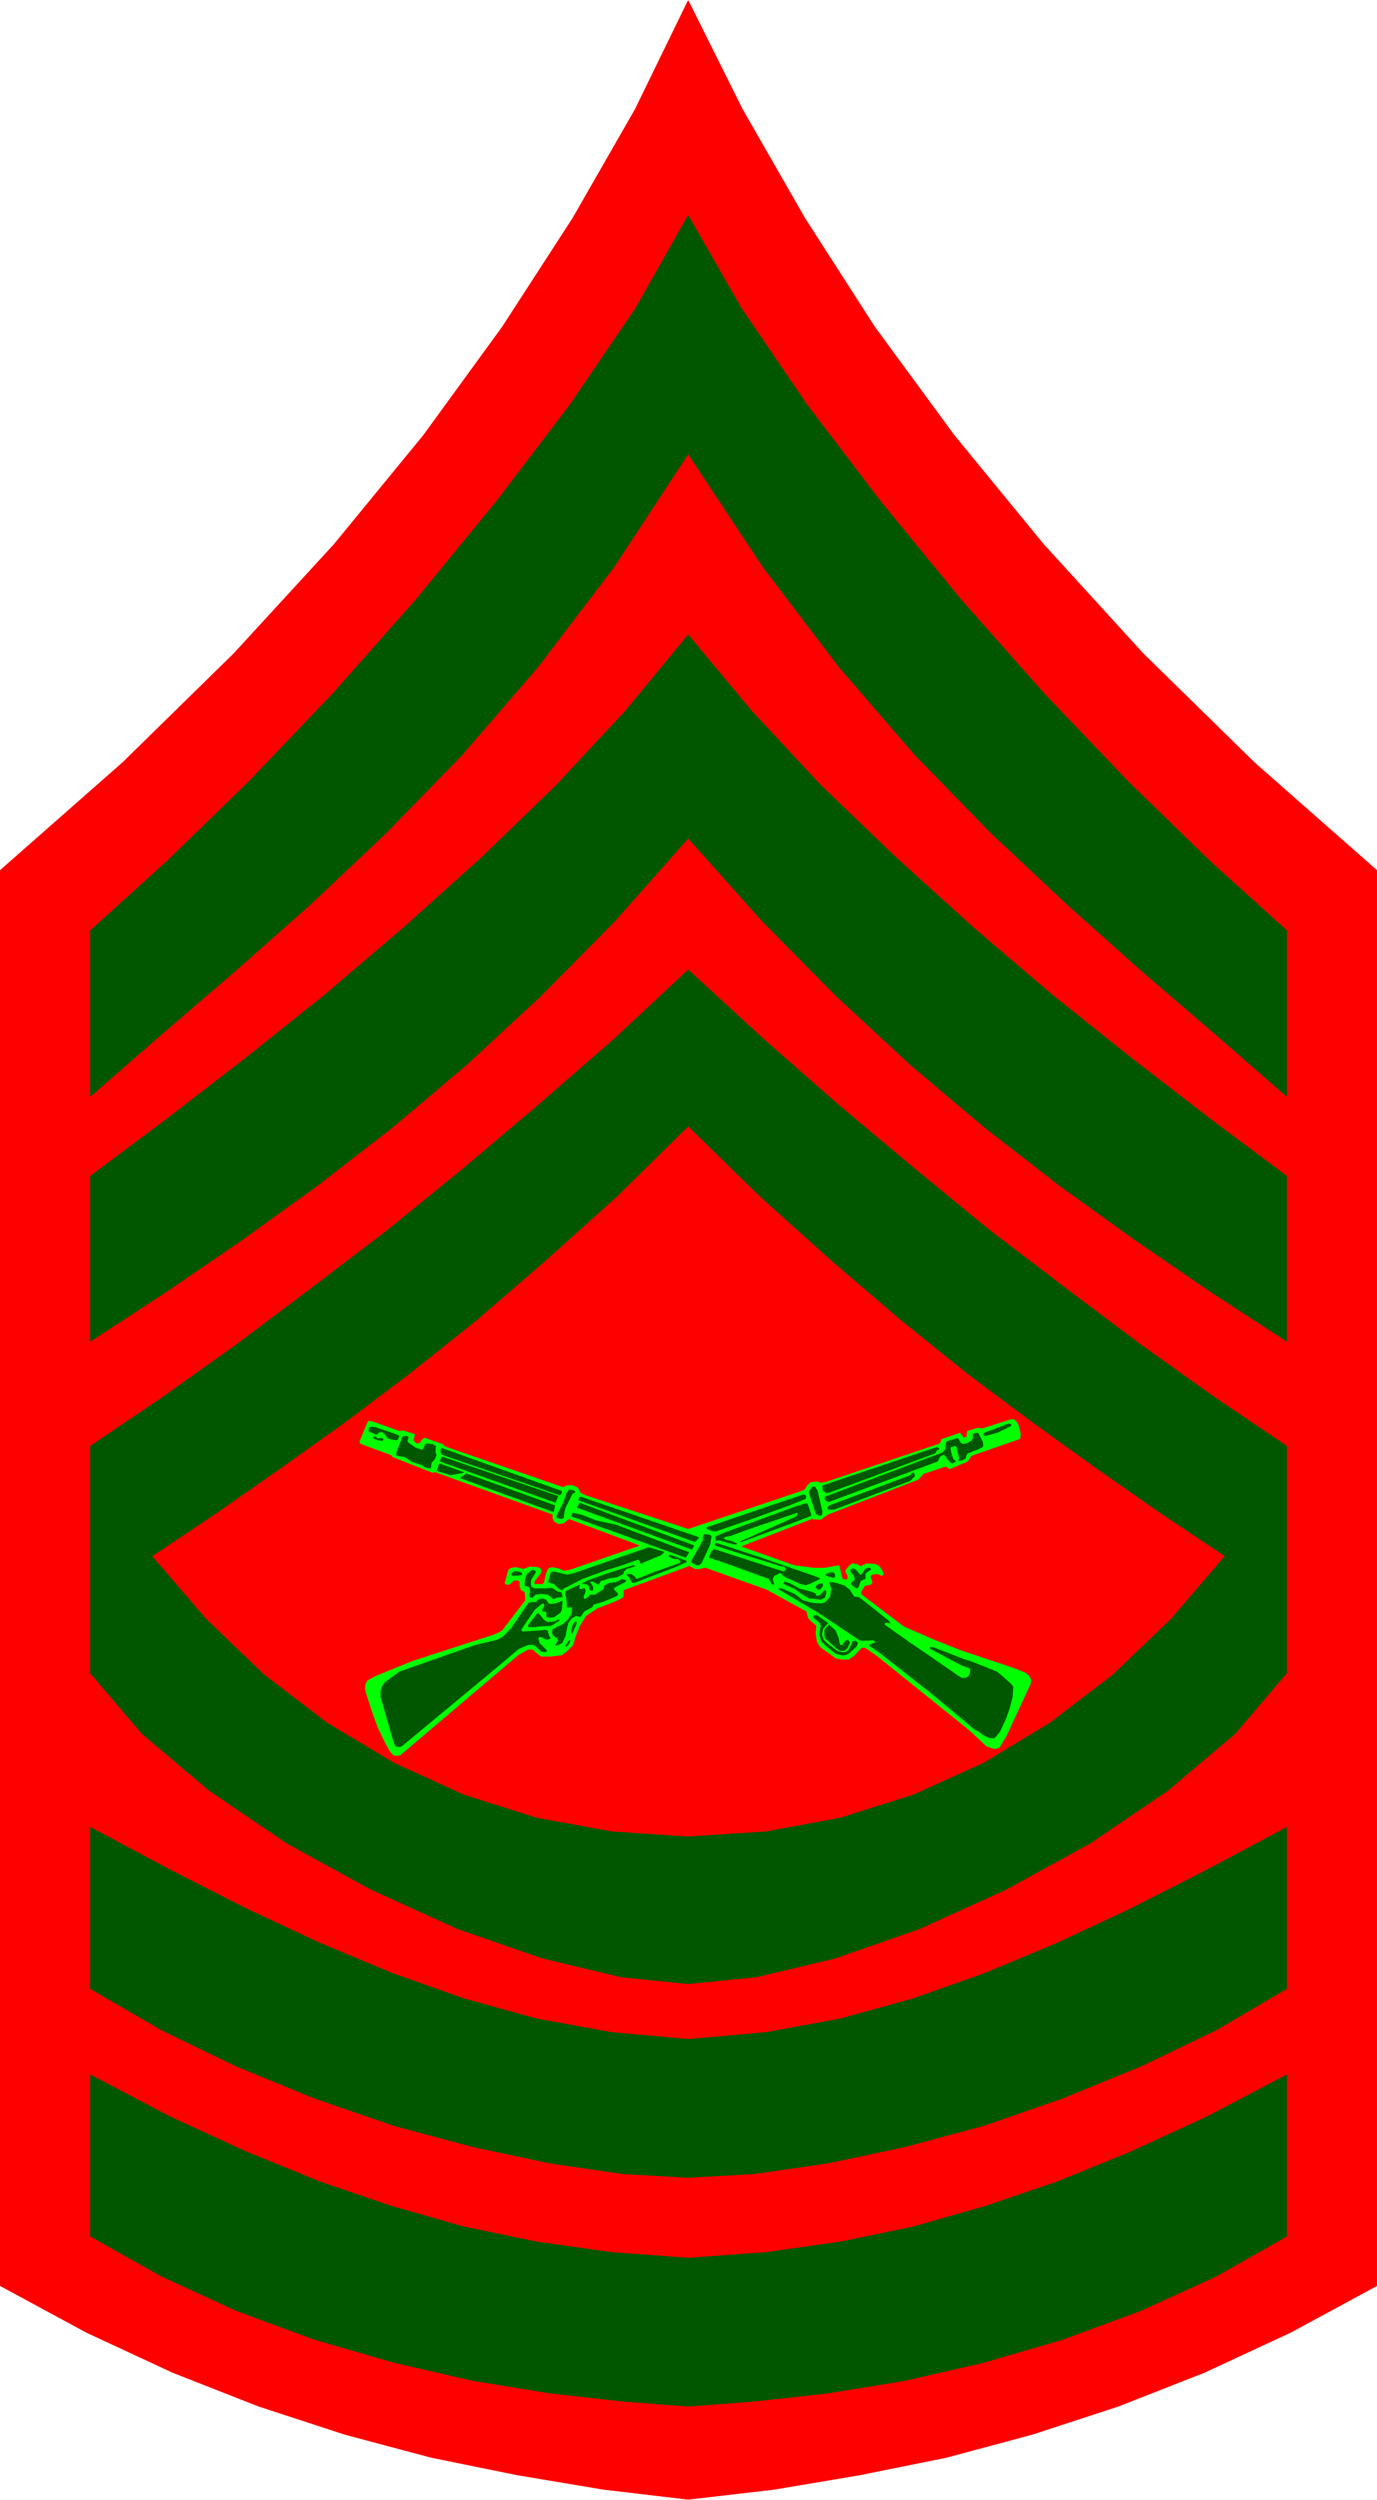
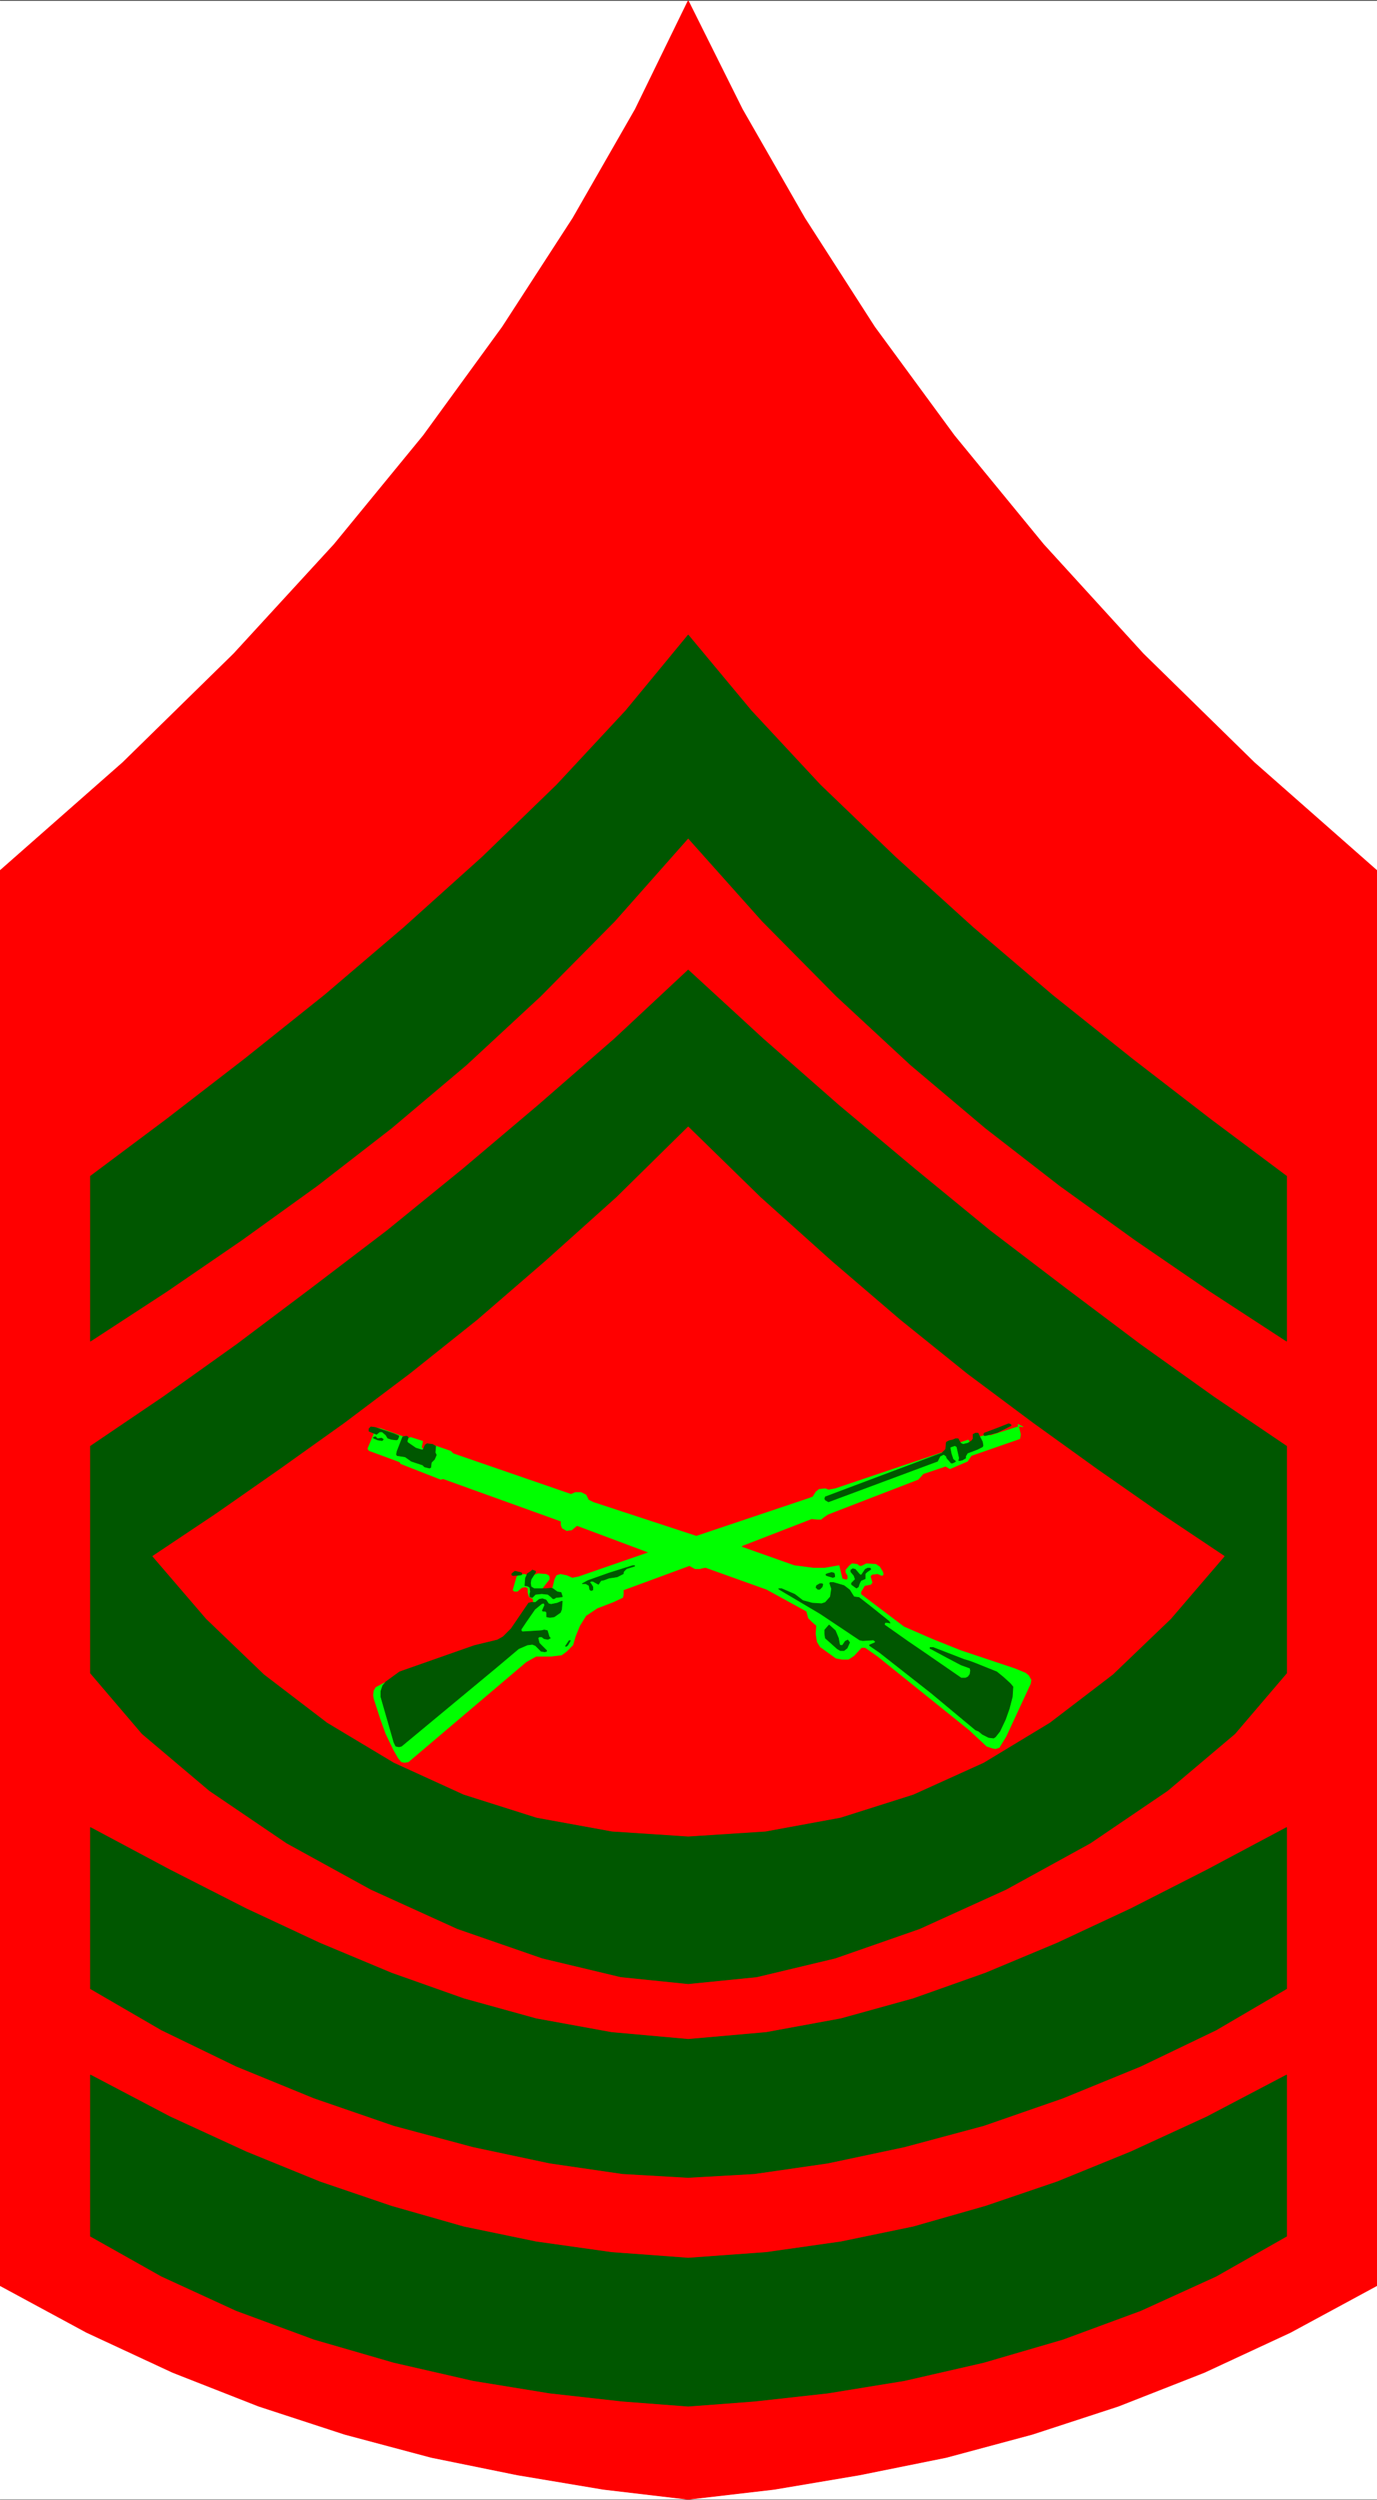
<svg xmlns="http://www.w3.org/2000/svg" width="2198.62" height="3990.859" viewBox="0 0 1648.965 2993.144">
  <rect x="0" y="0" width="1648.965" height="2993.144" fill="#333333" stroke="none" />
  <defs>
    <clipPath id="a">
      <path d="M0 0h1648.965v2992H0Zm0 0" />
    </clipPath>
  </defs>
-   <path style="fill:#fff;fill-opacity:1;fill-rule:nonzero;stroke:none" d="M0 2992.184h1648.965V-.961H0Zm0 0" transform="translate(0 .96)" />
  <g clip-path="url(#a)" transform="translate(0 .96)">
    <path style="fill:#fff;fill-opacity:1;fill-rule:evenodd;stroke:#fff;stroke-width:.14;stroke-linecap:square;stroke-linejoin:bevel;stroke-miterlimit:10;stroke-opacity:1" d="M0 .64h316.5v574.22H0Zm0 0" transform="matrix(5.21 0 0 -5.21 0 2994.79)" />
    <path style="fill:red;fill-opacity:1;fill-rule:evenodd;stroke:red;stroke-width:.14;stroke-linecap:square;stroke-linejoin:bevel;stroke-miterlimit:10;stroke-opacity:1" d="m158.18.64-19.49 2.3-19.77 3.31-19.77 4.02-19.92 5.31-19.77 6.46-19.77 7.76-19.77 9.19L0 49.76v325.17l28.23 24.85 25.5 24.99L76.8 449.9l20.49 24.99 18.19 24.99 16.19 24.99 14.33 25 12.18 24.99 12.46-24.99 14.33-25 16.05-24.99 18.34-24.99 20.49-24.99 22.92-25.13 25.51-24.99 28.22-24.85V49.76l-19.91-10.77-19.78-9.19-19.77-7.76-19.77-6.46-19.77-5.31-19.92-4.02-19.63-3.31Zm0 0" transform="matrix(5.21 0 0 -5.21 0 2994.79)" />
  </g>
-   <path style="fill:#005700;fill-opacity:1;fill-rule:evenodd;stroke:#005700;stroke-width:.14;stroke-linecap:square;stroke-linejoin:bevel;stroke-miterlimit:10;stroke-opacity:1" d="m158.18 525.45-12.04-21.26-15.04-22.12-17.05-22.4-18.48-22.55-19.06-21.54-19.34-20.25-18.77-18.25-17.62-15.94v-38.06l16.47 14.36 16.91 14.51 17.19 15.22 17.34 16.38 17.48 17.95 17.48 20.25 17.48 22.98 17.05 26 17.19-26 17.48-22.98 17.48-20.25 17.48-17.95 17.48-16.38 17.05-15.22 16.91-14.51 16.48-14.36v38.06l-17.63 15.94-18.77 18.25-19.34 20.25-19.06 21.54-18.48 22.55-17.05 22.4-15.04 22.12zm0 0" transform="matrix(5.21 0 0 -5.21 0 2995.75)" />
  <path style="fill:#005700;fill-opacity:1;fill-rule:evenodd;stroke:#005700;stroke-width:.14;stroke-linecap:square;stroke-linejoin:bevel;stroke-miterlimit:10;stroke-opacity:1" d="m158.18 382.4-16.91-19.1-17.05-17.24-17.05-15.8-17.19-14.5-17.05-13.22-17.34-12.49-17.19-11.78-17.62-11.49v37.92l17.48 13.07 18.05 13.93 18.34 14.65 18.19 15.51 18.06 16.23 17.05 16.52 15.9 17.09 14.33 17.38 14.47-17.38 15.9-17.09 17.2-16.52 17.91-16.23 18.19-15.51 18.34-14.65 18.06-13.93 17.48-13.07v-37.92l-17.63 11.49-17.19 11.78-17.34 12.49-17.05 13.22-17.19 14.5-17.05 15.8-17.05 17.24zm0 0" transform="matrix(5.21 0 0 -5.21 0 2995.75)" />
  <path style="fill:#005700;fill-opacity:1;fill-rule:evenodd;stroke:#005700;stroke-width:.14;stroke-linecap:square;stroke-linejoin:bevel;stroke-miterlimit:10;stroke-opacity:1" d="m158.18 119.13-15.48 1.58-18.05 4.31-19.48 6.75-19.92 9.05-19.34 10.63-17.77 12.06-15.47 13.07-11.89 13.94v52.13L37.54 254l16.91 12.06 17.19 12.93 17.34 13.21 17.48 14.22 17.33 14.65 17.48 15.23 16.91 15.79 17.19-15.79 17.34-15.23 17.48-14.65 17.34-14.22 17.33-13.21 17.2-12.93 16.9-12.06 16.77-11.35v-52.13l-11.9-13.94-15.47-13.07-17.77-12.06-19.34-10.63-19.91-9.05-19.35-6.75-18.05-4.31zm0-97.09-15.05 1.15-16.76 1.87-17.62 2.87-18.2 4.17-18.34 5.31-17.91 6.61-17.19 7.9-16.33 9.19v37.06l18.33-9.63 17.48-8.04 16.91-6.89L89.98 68l16.62-4.74 16.62-3.44 17.34-2.44 17.62-1.3 17.91 1.3 17.19 2.44 16.62 3.44L226.52 68 243 73.61l16.91 6.89 17.48 8.04 18.34 9.63V61.11l-16.19-9.19-17.34-7.9-17.91-6.61-18.2-5.31-18.19-4.17-17.63-2.87-16.9-1.87zm0 0" transform="matrix(5.21 0 0 -5.21 0 2995.75)" />
  <path style="fill:#005700;fill-opacity:1;fill-rule:evenodd;stroke:#005700;stroke-width:.14;stroke-linecap:square;stroke-linejoin:bevel;stroke-miterlimit:10;stroke-opacity:1" d="m158.18 74.61-15.05.86-16.76 2.44-17.62 3.74-18.2 4.88-18.34 6.32-17.91 7.33-17.19 8.33-16.33 9.48v37.05l18.33-9.77 17.48-8.9 16.91-7.9 16.48-6.89 16.62-5.89 16.62-4.6 17.34-3.16 17.62-1.58 17.91 1.58 17.19 3.16 16.62 4.6 16.62 5.89 16.48 6.89 16.91 7.9 17.48 8.9 18.34 9.77v-37.05l-16.19-9.48-17.34-8.33-17.91-7.33-18.2-6.32-18.19-4.88-17.63-3.74-16.9-2.44Zm0 0" transform="matrix(5.21 0 0 -5.21 0 2995.75)" />
  <path style="fill:red;fill-opacity:1;fill-rule:evenodd;stroke:red;stroke-width:.14;stroke-linecap:square;stroke-linejoin:bevel;stroke-miterlimit:10;stroke-opacity:1" d="m158.18 153.03 17.77 1.15 17.19 3.16 16.76 5.31 16.19 7.33 15.19 9.19 14.47 11.06 13.33 12.78 12.32 14.36-14.62 9.77-14.61 10.2-14.76 10.63-15.19 11.34-15.33 12.35-15.76 13.5-16.33 14.65-16.62 16.23-16.48-16.23-16.33-14.65-15.62-13.5-15.47-12.35-15.05-11.34-14.9-10.63-14.61-10.2-14.62-9.77 12.33-14.36 13.32-12.78 14.47-11.06 15.33-9.19 16.05-7.33 16.76-5.31 17.34-3.16zm0 0" transform="matrix(5.21 0 0 -5.21 0 2995.75)" />
-   <path style="fill:#0f0;fill-opacity:1;fill-rule:evenodd;stroke:#0f0;stroke-width:.14;stroke-linecap:square;stroke-linejoin:bevel;stroke-miterlimit:10;stroke-opacity:1" d="m233.97 247.68.29-1.01.29-1.29-.15-1-11.17-3.88-.86-1.3-4.01-1.72-1.01.58-5.16-1.73-1.14-1.29-19.34-7.47-1.44-.57-.86-.58-.71-.57h-.86l-1.29.14-15.91-6.17-.28-.29 12.18-4.31 4.44-.58h2.58l3.29.58.72-3.02.43-.14.57-.14.29.28v.72l-.43.72v.57l.86 1.01.57.43 1.15-.14.57-.43h.43l1.15.57 2.15-.14.86-.58.71-1.15.14-.57-.28-.29-1 .43-1.29-.14-.43-.43.43-1.44-.29-.43-1.43-.29-.86-1.43v-.58l9.88-7.47 6.59-2.87 6.45-2.58 12.47-4.17 2.43-1 .72-.58.57-1-.14-.87-5.59-12.06-1.58-2.59-.86-.28-.71.14-1.29.43-4.01 3.74-21.06 16.94-2.87 2.01h-.86l-1.72-1.86-1.29-.86h-1.43l-1.43.28-3.59 2.59-.71 1.15-.29 1.86.14 1.87-1 .86-.86.86-.43 1.58-9.17 5.03-14.04 5.03-.86-.15-.43-.14h-1.15l-1.28.72-15.19-5.6v-1.01l-.15-.72-2.14-1-3.73-1.44-2.58-1.72-1.43-2.3-1-2.44-.58-2.01-1.43-1.44-1.15-.86-2.43-.29h-2.29l-1.15.87-.72.71h-1.14l-2.3-1.29-27.08-22.98-.86-.14-.71.14-.72.86-1.14 2.01-1.72 3.59-1.15 3.16-1.58 4.89-.14.86.14 1 .43.72 1.87 1.01 8.45 3.44 18.63 6.04 1 .43 1 .57 5.3 6.9v.86l-.14 1.15-.86.43-.29 1v1.01l-.57.29-.86-.15-1-.86h-.72l-.28.29.85 3.01.58.43 1.14.15 1.72-.43 1.44.57 1.86-.14.57-.29.15-.29v-.57l-1.58-2.01v-.72h2.01l.28.43.57 2.3.43.86.86.29 1.44-.29 1.29-.57 1.43.28 16.19 5.61-16.48 6.17-.28-.14-1.01-.86-1.14-.15-1.01.58-.28.71v.87l-27.08 9.76-.58-.14-9.16 3.59-.29.43-7.02 2.59-.29.43 1.72 4.16.29.58 1-.15 6.02-2.15h.43l.43.14 2.72-.86-.29-1.44.72-.71.86.14.43.72.57.43 4.16-1.44.57-.57 27.08-9.34 1 .43h1.29l1.15-.57.57-1.15 1.15-.57 23.64-7.76 26.08 8.76.71.29.72 1.15.71.57 1.44.15.71-.29 1.58.29 25.93 8.76.43 1 4.16 1.44.86-1.15.71.29.15 1.29 2.43.72 1.01-.15 6.73 2.16.72-.15zm0 0" transform="matrix(5.21 0 0 -5.21 0 2995.75)" />
+   <path style="fill:#0f0;fill-opacity:1;fill-rule:evenodd;stroke:#0f0;stroke-width:.14;stroke-linecap:square;stroke-linejoin:bevel;stroke-miterlimit:10;stroke-opacity:1" d="m233.97 247.68.29-1.01.29-1.29-.15-1-11.17-3.88-.86-1.3-4.01-1.72-1.01.58-5.16-1.73-1.14-1.29-19.34-7.47-1.44-.57-.86-.58-.71-.57h-.86l-1.29.14-15.91-6.17-.28-.29 12.18-4.31 4.44-.58h2.58l3.29.58.72-3.02.43-.14.57-.14.29.28v.72l-.43.72v.57l.86 1.01.57.43 1.15-.14.57-.43h.43l1.15.57 2.15-.14.86-.58.71-1.15.14-.57-.28-.29-1 .43-1.29-.14-.43-.43.43-1.44-.29-.43-1.43-.29-.86-1.43v-.58l9.88-7.47 6.59-2.87 6.45-2.58 12.47-4.17 2.43-1 .72-.58.57-1-.14-.87-5.59-12.06-1.58-2.59-.86-.28-.71.14-1.29.43-4.01 3.74-21.06 16.94-2.87 2.01h-.86l-1.72-1.86-1.29-.86h-1.43l-1.43.28-3.59 2.59-.71 1.15-.29 1.86.14 1.87-1 .86-.86.86-.43 1.58-9.17 5.03-14.04 5.03-.86-.15-.43-.14h-1.15l-1.28.72-15.19-5.6v-1.01l-.15-.72-2.14-1-3.73-1.44-2.58-1.72-1.43-2.3-1-2.44-.58-2.01-1.43-1.44-1.15-.86-2.43-.29h-2.29h-1.14l-2.3-1.29-27.08-22.98-.86-.14-.71.14-.72.86-1.14 2.01-1.72 3.59-1.15 3.16-1.58 4.89-.14.86.14 1 .43.72 1.87 1.01 8.45 3.44 18.63 6.04 1 .43 1 .57 5.3 6.9v.86l-.14 1.15-.86.43-.29 1v1.01l-.57.29-.86-.15-1-.86h-.72l-.28.29.85 3.01.58.43 1.14.15 1.72-.43 1.44.57 1.86-.14.57-.29.15-.29v-.57l-1.58-2.01v-.72h2.01l.28.43.57 2.3.43.86.86.29 1.44-.29 1.29-.57 1.43.28 16.19 5.61-16.48 6.17-.28-.14-1.01-.86-1.14-.15-1.01.58-.28.71v.87l-27.08 9.76-.58-.14-9.16 3.59-.29.43-7.02 2.59-.29.43 1.72 4.16.29.58 1-.15 6.02-2.15h.43l.43.14 2.72-.86-.29-1.44.72-.71.86.14.43.72.57.43 4.16-1.44.57-.57 27.08-9.34 1 .43h1.29l1.15-.57.57-1.15 1.15-.57 23.64-7.76 26.08 8.76.71.29.72 1.15.71.57 1.44.15.71-.29 1.58.29 25.93 8.76.43 1 4.16 1.44.86-1.15.71.29.15 1.29 2.43.72 1.01-.15 6.73 2.16.72-.15zm0 0" transform="matrix(5.21 0 0 -5.21 0 2995.75)" />
  <path style="fill:#005700;fill-opacity:1;fill-rule:evenodd;stroke:#005700;stroke-width:.14;stroke-linecap:square;stroke-linejoin:bevel;stroke-miterlimit:10;stroke-opacity:1" d="M232.4 247.54v-.15l-3.16-1.58-2.72-.72h-.28l-.15.29.15.29 3.43 1.29 2.15.86.43-.14zm-141.85-2.02 1-.43.15-.14-.29-.72-.29-.14-1.14.14-.86.29-.43.72-.86.72h-.57l-.72-.58-1.72.72v.57l.43.43 1-.14zm135.26-1.86.14-.86-.14-.29-1.15-.58-2.29-.86-.43-.72v-.43l-.72-.43-.57-.14h-.29l.14.57-.57 2.59-.43.29-.86-.29-.28-.15.28-1.43.43-1.29.58-.44-.15-.14-.57-.29h-.29l-1 1.15-.14.43-.58.43-.86-.43-.57-1.15-25.07-9.33-.72.43-.14.29.14.43 25.22 9.48 1.57.57.86.86.15 1.58.14.15.57.28.72.15.72.29h.57l.57-1.01.57-.29 1.15.29.86.57.29.44v1l.57.29h.57zm-131.96 1-.29-.86.14-.29 1.87-1.29 1.43-.43.29.14.43 1.01.43.29 1.28-.15.72-.43-.14-1.43.28-.58-.43-1-.71-.72-.14-1.15-.29-.15-1.15.29-.43.43-2.58.86-1.43 1.01-1.86.29-.15.28.15.72 1.29 3.31.71.14h.29zm-7.31-.14.29-.14.86.14.43-.29-.29-.29-1 .15-1.01.43v.14l.29.15h.29zm0 0" transform="matrix(5.21 0 0 -5.21 0 2995.75)" />
-   <path style="fill:#005700;fill-opacity:1;fill-rule:evenodd;stroke:#005700;stroke-width:.14;stroke-linecap:square;stroke-linejoin:bevel;stroke-miterlimit:10;stroke-opacity:1" d="m215.78 241.93-.58-.28v-.15l-.28-.43-24.79-9.19-.72.43-.28.29v1l26.07 8.76.58-.14zm-86.69-9.62v-.43l-.43-.43-26.36 9.05-.72.28-.28.58.14.86zm-.86-1.15-.57-1.43-26.51 9.47.43 1.01zm-21.63 5.46-3.01-.57-3.15 1 .57 1.58zm103.59-.57v-.29l-1-1.01-17.48-6.6h-1.29l-.15.14v.29l.43.43 18.49 6.89.43.58h.43zm-82.67-7.04-.29-1.44-21.35 7.76 1.29 1zm60.32 3.44.71-3.01.43-1.87-.14-.72-.43-.14-.86.43-1.15 3.59-.43 1.29.43.87.43.43h.43zm-55.74-.14v-.29l-.57-.28-1.58-3.16-.28-1.01-.15-1.29-.43-.29-.86.14-.28.44.71 1.43.86 1.58.72 2.3.57.72h.43l.58-.15zm53.16-1.15-.14-.57-3.59-1.44-8.74-3.16-8.31-2.87-.86.14-1.14.43v.29l16.47 5.6 5.59 1.87h.43zm-24.65-9.48-.86-1-26.79 9.62.43.72zM186.4 227v-.29l-3.29-1.29-12.75-4.74h-.29l12.9 5.74.43.58v.28l-.15.15-11.03-3.74-4.3-1.58-1.43-.28-.14-.29v-.14l.43-.29 1.29-.29 1.28-.57-.28-.15-1.43.29-2.44.72-.43-.15h-.14l-.15.44v.43l1.15.57 3.44 1.29 13.32 4.89 2.73.86h.43zm-26.93-7.18-.43-.87-26.36 9.63.57 1zm-22.5 5.74 4.59-1 16.76-6.32-.71-1.15-26.22 9.48.28.71 2.01-.43zm26.51-3.59-.29-1.87-2-4.31-.58-.43h-.57l-1.14.72v.14l2.72 4.74v1.01l.28.43 1.15-.14zm11.18-4.88 12.89-4.46.72-.28.14-.15-2.01-1-1.14-.43-1.29.28-3.44 1.58-.43.29-.72.72-1.43-.72-.43-.72.29-1v-.29l-.43.14-.57 1.15-9.89 3.59-3.87 1.3.43 1.15.14.28.58.43 15.9-5.17.29.15.28.43-.14.43-.29.29h-.57l-12.46 3.87-2.73.87-.14.14.14.43 1.01-.29zm-22.21 1.29.14-.14-.72-.58-4.44-1.87h-.28v.43l-.15.15-.28.29-4.16-1.44-.86-.29-2-.57-5.88-2.16-4.15-2.15-.58-.43-.57.29-1.15 1.14-1.14.29-.15.15.58 2.15.71.14 3.01-.71 1.29.28 17.48 6.03.86-.28zm5.3-2.16v-.14l-2.15-1-9.74-3.74h-.58l-.57 1.15-.57.58v.14h1l.72-.58.43-.57 4.01 1.58 6.02 2.15.14.29-.14.29-.43.43h-1.01l-1.14.57.28.29 3.44-1.29zm0 0" transform="matrix(5.21 0 0 -5.21 0 2995.75)" />
  <path style="fill:#005700;fill-opacity:1;fill-rule:evenodd;stroke:#005700;stroke-width:.14;stroke-linecap:square;stroke-linejoin:bevel;stroke-miterlimit:10;stroke-opacity:1" d="m145.86 215.08-1.87-.58-.57-.57-.14-.29v-.29l-1.43-.72-.86-.14-1.01-.14-1.14-.43-.72-.15-.57-.86-1.29.72h-.43l-.29-.29.29-.29.43-.71v-.72l-.43-.15-.29.29-.14.86-.72.43h-.86l1.29.72 4.87 1.73 5.45 1.72h.43zm54.3-.72-.86-.58-.43-.43v-1.15l-1-.43-.29-.57-.29-.86-.43-.29-1 .72-.14.14v.29l.86.86-.29.86-.72.86v.43l.43.29.58-.14.86-1.01.28-.28h.29l.86 1.29.57.28h.58zm-77.08-.72-1.01-1.58-.14-.86.14-.86.72-.43h2.72l1.15.14.43-.14 1-.72.86-.15.29-.86v-.14l-1.44-.15-.43-.28h-.28l-.43.43-.72.57-1.43.15-1.43-.15-.72-.72-.57.15v.72l.14.43-.14 1-.43.29-.72.14.14 1.73.43 1 .86.58.29.28.72-.28zm-3.16-.14v-.29l-.14-.14-1.86-.15-.29.15v.28l.72.58 1.29-.29zm71.93-.43v-.44l-.43-.14-1.43.43-.15.15v.14l.29.14 1 .29.58-.14zm0 0" transform="matrix(5.21 0 0 -5.21 0 2995.75)" />
-   <path style="fill:#005700;fill-opacity:1;fill-rule:evenodd;stroke:#005700;stroke-width:.14;stroke-linecap:square;stroke-linejoin:bevel;stroke-miterlimit:10;stroke-opacity:1" d="m143.85 211.77-.14-.28-2.29-1.15-.43-.43.28-.44.72-.71-.14-.43-3.01-1.3-2.44-.72-.29-.57-1.86-1.01-.86-1.29-1 .29-1-.58-.86-1.14-.43-2.01-.15-.87-.71-1.58-1.01-.57h-.57l.72 1-.29.58-1 .72-.15.72.15.57 2.29 1.15 1.15 1 .86 1.3.14 1.15v.43l-.29.14-.71-.14h-.15l-.14 2.15-.29 1.01.15.57 2.43 1.15.72.29-.14-.43v-.43l.28-.15.72.15h.28l.15-.44-.15-.71-.28-.43v-.58l.28-.29.58.29.43.43.14.29h1.29l1.72 1.15.29.29.14.71 1.15.58 1.43.14 1.43.72.57-.14zm39.83-1.86 3.15-.87.58-.28.14-.43.29-.15.57.15 1.15 1.14h.28v-.71l-.28-.87-.86-.43-2.73.29-1.71 1.01-1.58 1.15-2.58 1.14.29.44 1.29-.44zm0 0" transform="matrix(5.21 0 0 -5.21 0 2995.75)" />
  <path style="fill:#005700;fill-opacity:1;fill-rule:evenodd;stroke:#005700;stroke-width:.14;stroke-linecap:square;stroke-linejoin:bevel;stroke-miterlimit:10;stroke-opacity:1" d="m194 210.62 1.29-1 .71-1.15.29-.43 1.15-.15 2.58-2.01 4.29-3.44.29-.43-.72.14h-.43l-.14-.29v-.28l5.3-3.74 3.58-2.44 8.74-6.03h1.01l.57.28.43.58.14.86-.14.57-2.01.72-3.29 1.73-3.73 2.01h-.14v.28h.72l7.02-2.72 1.43-.44 1.15-.43 5.01-2.01 1.58-1.29 1.57-1.44.58-.71-.15-2.3-.71-2.73-.86-2.44-1.29-2.73-1.01-1.29-.42-.29-1.15.14-1.43.72-.86.72-.72.29-10.17 8.47-11.89 9.34-2.3 1.58v.14l1.01.43.28.14v.29l-.43.29-2.43-.15-.72.15-9.03 6.03-9.45 5.6-.15.15h.72l3.01-1.3 1.86-1.43 2.15-.58 2.15-.14.86.29 1.15 1.29.28 1.87-.43 1.29.15.14h.71zm0 0" transform="matrix(5.21 0 0 -5.21 0 2995.75)" />
  <path style="fill:#005700;fill-opacity:1;fill-rule:evenodd;stroke:#005700;stroke-width:.14;stroke-linecap:square;stroke-linejoin:bevel;stroke-miterlimit:10;stroke-opacity:1" d="m189.13 210.91-.15-.57-.57-.58h-.43l-.43.43.14.43.72.43h.57zm-63.05-4.45.58-.15 1.43.29 1 .43h.15l-.15-1.86-.28-.72-1.44-1.01-1-.14-.72.14v1.01l-.28.28h-.57l-.15.15.57 1.29-.14.29-.14.14-.43-.14-.72-.58-.86-.71-2-2.88-1.15-1.72v-.29l.29-.28 4.44.28.57.15.72-.15.43-1.43.28-.29-.57-.29-.86.15-.57.43h-.57l-.29-.29.29-1.15.71-.72 1-1v-.15l-.43-.14-.85.14-1.29 1.3-.72.28-1.15-.14-2-.86-5.3-4.46-21.64-17.95-.57-.14-.72.14-.43.86-3.01 10.49v1.29l.43 1.29.72.87 3.15 2.29 2.87 1.01 8.16 2.87 6.16 2.16 5.31 1.29 1.29.72 1.86 1.86 4.01 5.89.57.15h1.01l.86.71.71.15.86-.29zm0 0" transform="matrix(5.21 0 0 -5.21 0 2995.75)" />
-   <path style="fill:#005700;fill-opacity:1;fill-rule:evenodd;stroke:#005700;stroke-width:.14;stroke-linecap:square;stroke-linejoin:bevel;stroke-miterlimit:10;stroke-opacity:1" d="m124.65 203.15.29-.43 1-.57 1.43.14.86.43h.29v-.14l-1.86-1.15-2.58-.14-1-.15h-1.58v.44l2.01 2.58h.28zm65.62-1.14-1.14-1.3-.29-1.29.43-1.29.86-.86 2.29-1.73 1.01-.28h.85l.72.43 1 1.86v.29h.72l.43-.43-.29-.72-1.72-1.58-.86-.43h-.71l-1.43.29-2.44 2.01-.86.86-.43 1.44.14 1.29.15.86-.29.72-1.43 1.15v.29l.14.14h.72zm-57.88-.29-.72-1.72-.14-.29h-.14v.72l.28 1.15.58.71h.28zm0 0" transform="matrix(5.21 0 0 -5.21 0 2995.75)" />
  <path style="fill:#005700;fill-opacity:1;fill-rule:evenodd;stroke:#005700;stroke-width:.14;stroke-linecap:square;stroke-linejoin:bevel;stroke-miterlimit:10;stroke-opacity:1" d="m192.71 198.56.29-1.58.43-.14.28.14.57.86.58.29.43-.58-.58-1.29-.71-.57h-.86l-.72.43-2.72 2.44-.14 1v.87l1 1.15 1.43-1.3zm-62.18-1.58-.29-.29h-.29l.58.86.28.43h.29zm-14.19-1.44-2-1.72-4.88-4.17-6.73-5.17-9.46-7.32h-.86l-.57.14-.86 2.01-1 3.88-.43 2.01h.43l2.29-1.87 1.15-.28 2 .28 3.73 1.73 11.32 7.04 5.59 3.87h.28zm111.04-9.33v-.29l-.28-.29-.29.15-.72 1.29.15.43h.57zm0 0" transform="matrix(5.21 0 0 -5.21 0 2995.75)" />
</svg>